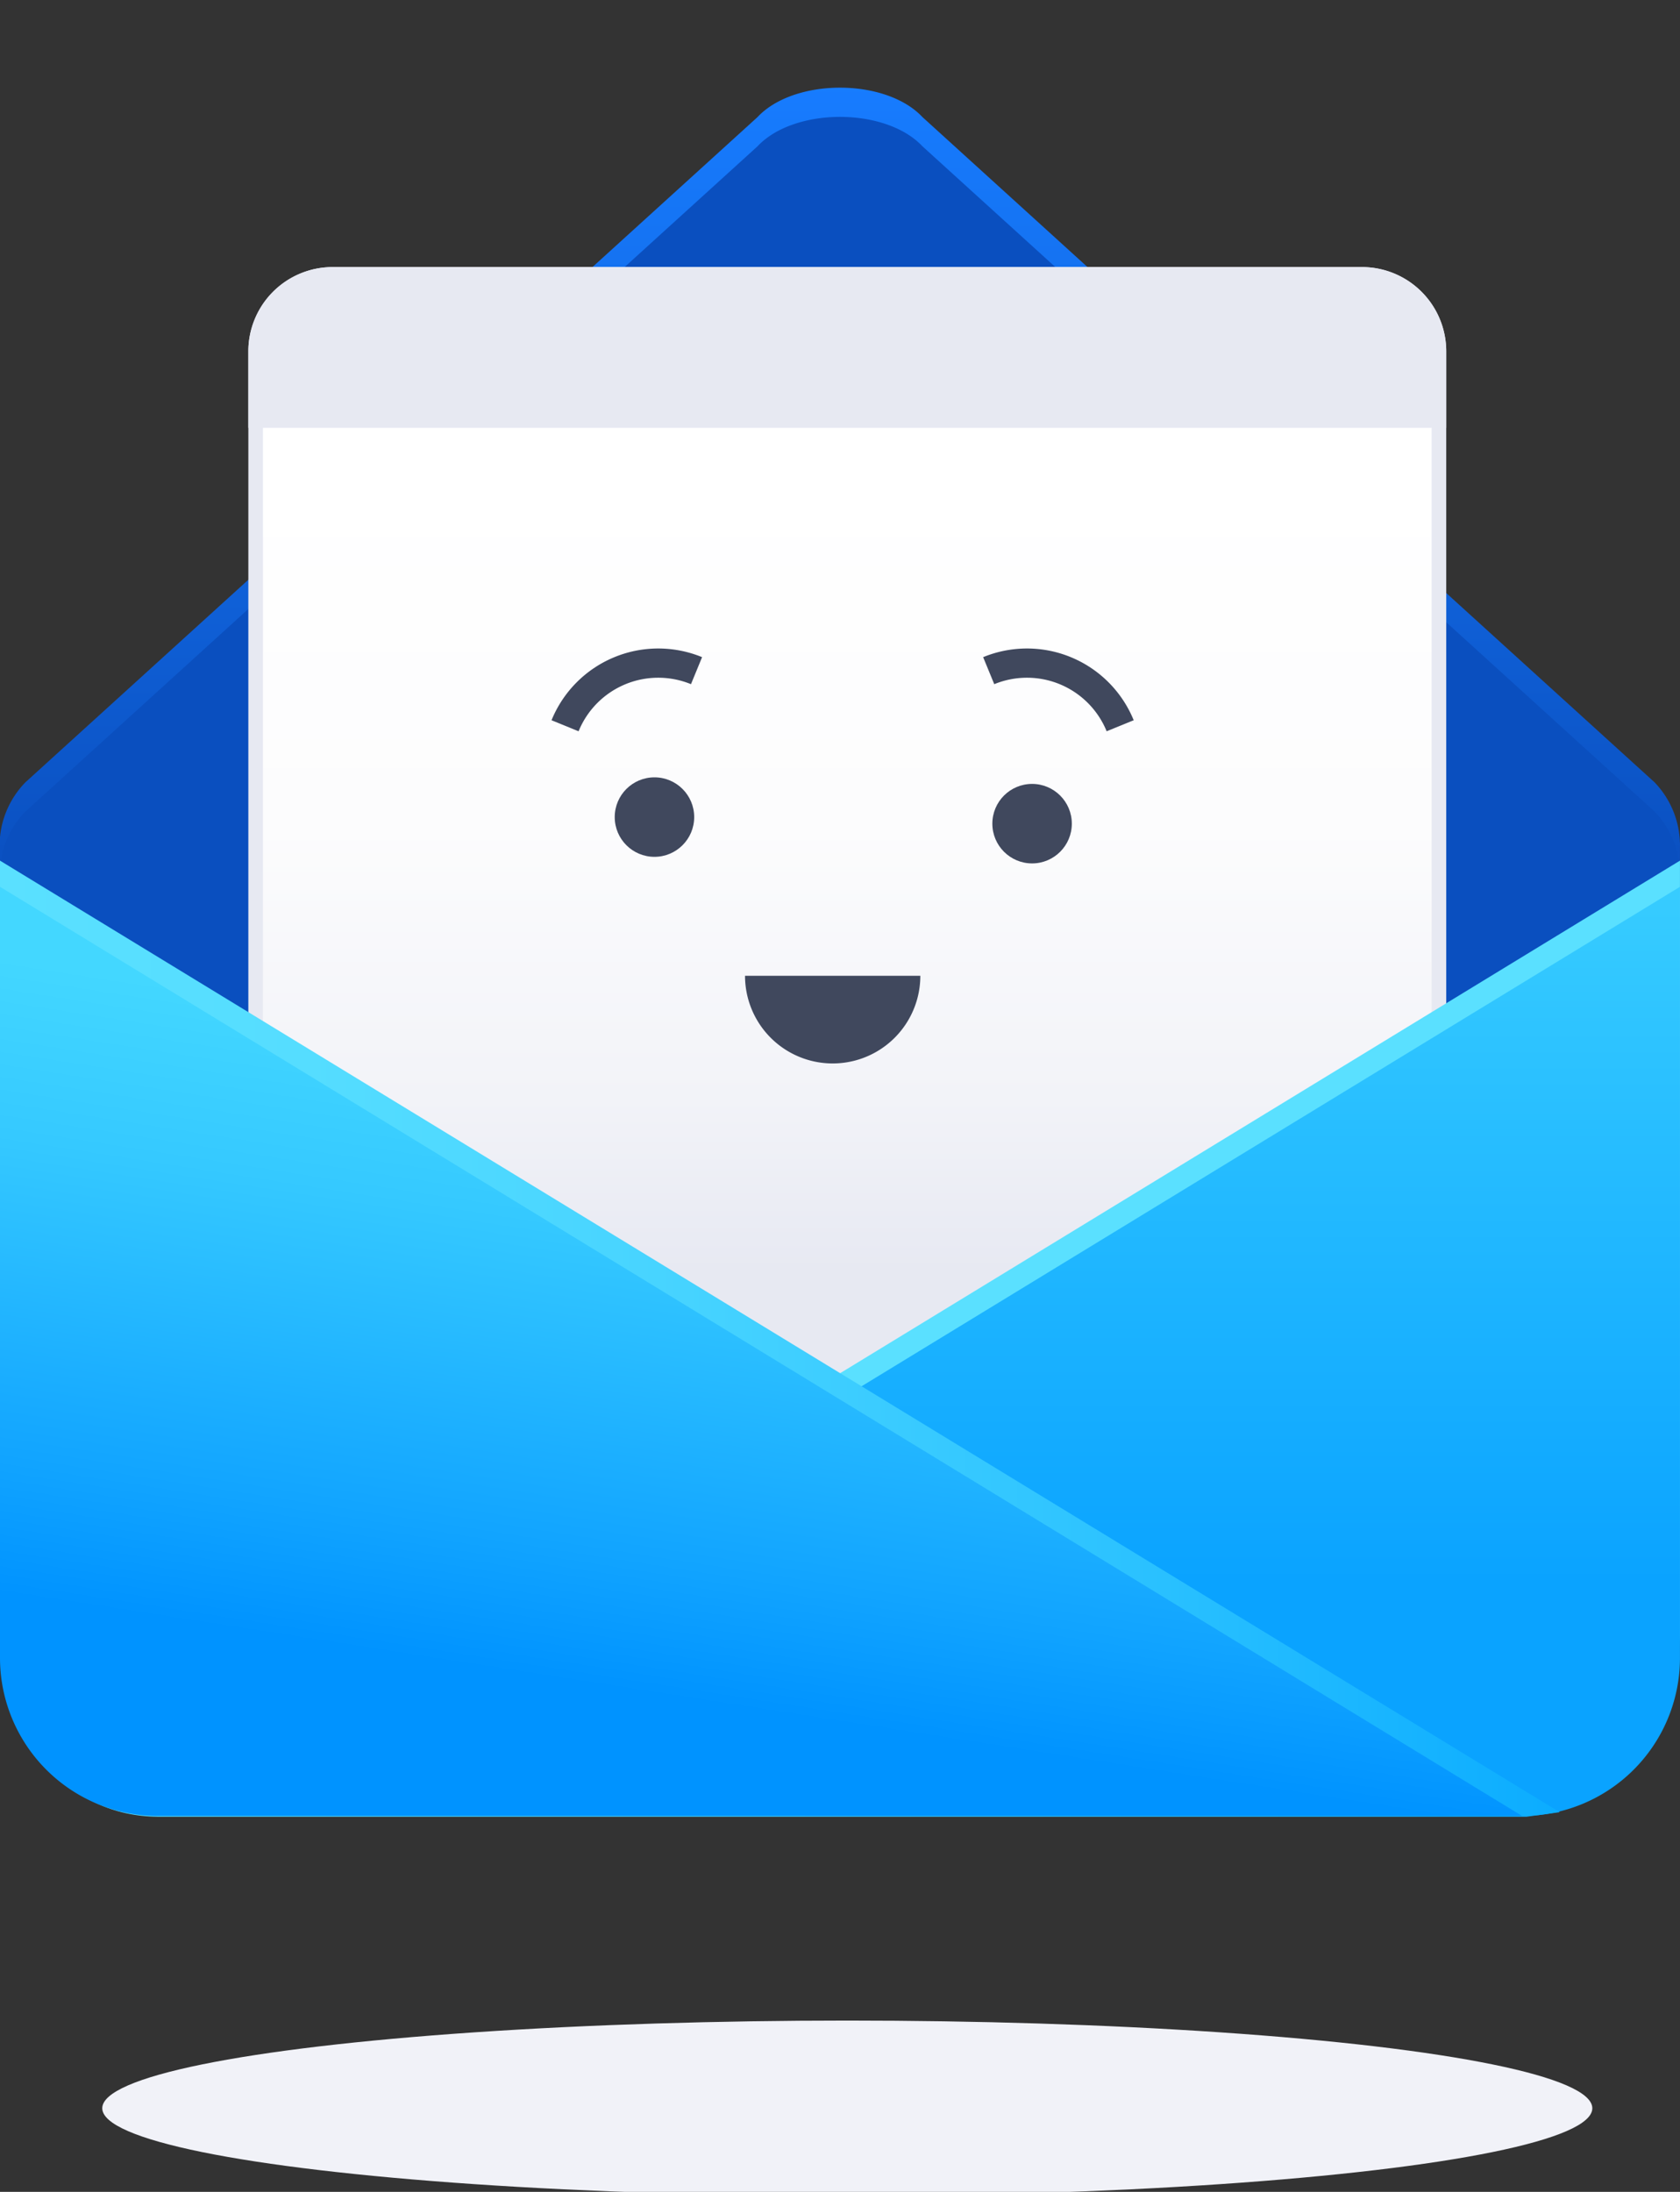
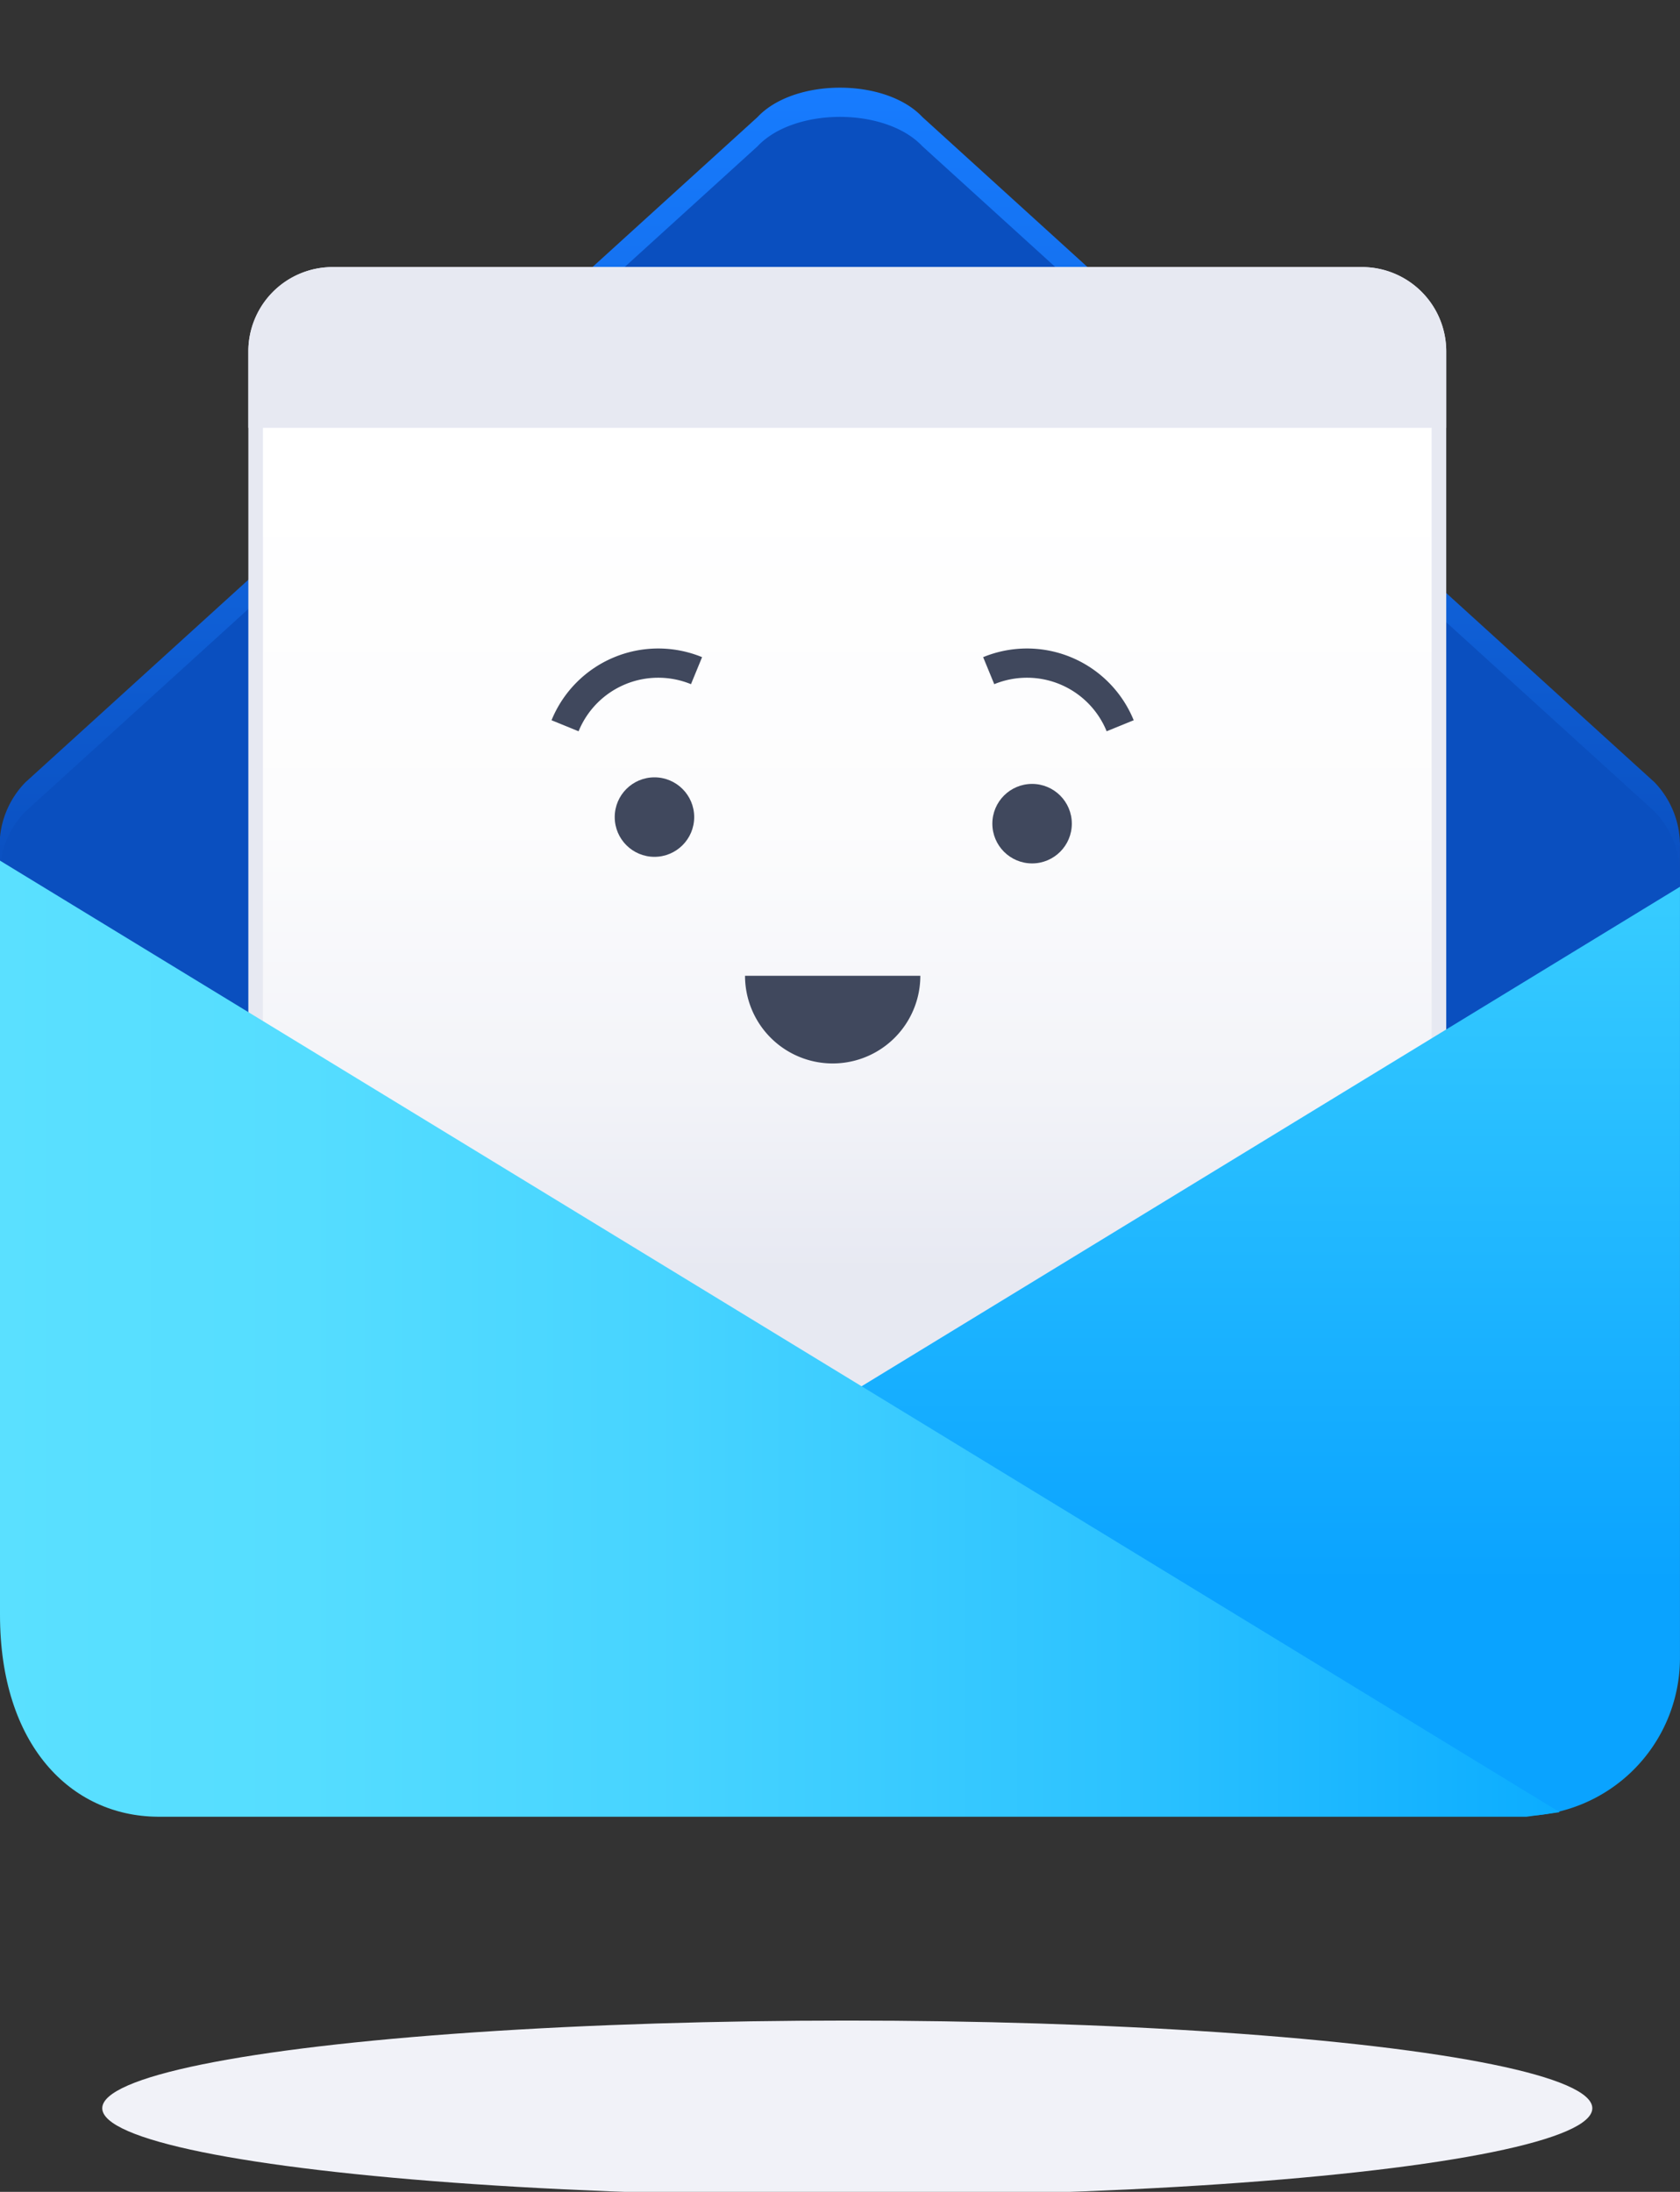
<svg xmlns="http://www.w3.org/2000/svg" width="115.002" height="150" viewBox="0 -6 115.002 150">
  <rect x="0" y="-6" width="115.002" height="150" fill="#333333" stroke="none" />
  <defs>
    <linearGradient id="linear-gradient" x1="0.5" y1="-0.004" x2="0.5" y2="0.88" gradientUnits="objectBoundingBox">
      <stop offset="0" stop-color="#177cff" />
      <stop offset="0.28" stop-color="#1269e4" />
      <stop offset="0.62" stop-color="#0a4fbf" />
      <stop offset="1" stop-color="#0a4fbf" />
    </linearGradient>
    <linearGradient id="linear-gradient-2" x1="0.5" y1="1.033" x2="0.5" y2="0.022" gradientUnits="objectBoundingBox">
      <stop offset="0" stop-color="#e7e9f2" />
      <stop offset="0.21" stop-color="#e7e9f2" />
      <stop offset="0.35" stop-color="#f2f3f8" />
      <stop offset="0.57" stop-color="#fcfcfd" />
      <stop offset="0.85" stop-color="#fff" />
      <stop offset="1" stop-color="#fff" />
    </linearGradient>
    <linearGradient id="linear-gradient-3" x1="0.5" y1="0.965" x2="0.5" y2="-0.187" gradientUnits="objectBoundingBox">
      <stop offset="0.19" stop-color="#0aa3ff" />
      <stop offset="1" stop-color="#43d7ff" />
    </linearGradient>
    <linearGradient id="linear-gradient-4" y1="0.5" x2="1" y2="0.5" gradientUnits="objectBoundingBox">
      <stop offset="0" stop-color="#5ae0ff" />
      <stop offset="0.2" stop-color="#5df" />
      <stop offset="0.44" stop-color="#46d3ff" />
      <stop offset="0.71" stop-color="#2dc3ff" />
      <stop offset="1" stop-color="#0bacff" />
      <stop offset="1" stop-color="#0aacff" />
    </linearGradient>
    <linearGradient id="linear-gradient-5" x1="0.391" y1="0.933" x2="0.57" y2="0.223" gradientUnits="objectBoundingBox">
      <stop offset="0.1" stop-color="#0093ff" />
      <stop offset="0.29" stop-color="#11a4ff" />
      <stop offset="0.75" stop-color="#35c9ff" />
      <stop offset="1" stop-color="#43d7ff" />
    </linearGradient>
  </defs>
  <g id="Grid_01" transform="translate(-19 -3.723)">
    <path id="Path_525" data-name="Path 525" d="M134,56v-.26a6.24,6.24,0,0,0-1.74-4.48L82.15,5.74c-2.52-2.69-8.78-2.69-11.3,0L20.74,51.26A6.22,6.22,0,0,0,19,55h0V75l59,30,56-25.12Z" fill="url(#linear-gradient)" />
    <path id="Path_526" data-name="Path 526" d="M134,58v-.26a6.24,6.24,0,0,0-1.74-4.48L82.15,7.74c-2.52-2.69-8.78-2.69-11.3,0L20.74,53.26A6.22,6.22,0,0,0,19,57h0V77l59,30,56-25.12Z" fill="#0a4fbf" />
    <path id="Path_527" data-name="Path 527" d="M41.73,99.23A5.26,5.26,0,0,1,36.48,94V21.75a5.26,5.26,0,0,1,5.25-5.25h70.52a5.25,5.25,0,0,1,5.25,5.25V97a2.25,2.25,0,0,1-2.25,2.25Z" fill="url(#linear-gradient-2)" />
    <path id="Path_528" data-name="Path 528" d="M112.25,17A4.75,4.75,0,0,1,117,21.75V97a1.76,1.76,0,0,1-1.75,1.75H41.73A4.76,4.76,0,0,1,37,94V21.75A4.75,4.75,0,0,1,41.73,17h70.52m0-1H41.73A5.77,5.77,0,0,0,36,21.75V94a5.77,5.77,0,0,0,5.75,5.75h73.52A2.75,2.75,0,0,0,118,97V21.75A5.77,5.77,0,0,0,112.25,16Z" fill="#e7e9f2" />
    <path id="Path_529" data-name="Path 529" d="M36,27V21.75A5.77,5.77,0,0,1,41.73,16h70.52A5.77,5.77,0,0,1,118,21.75V27Z" fill="#e7e9f2" />
-     <path id="Path_530" data-name="Path 530" d="M29.78,120.21H123.2A10.82,10.82,0,0,0,134,109.43V56.62Z" fill="#5ae0ff" />
    <path id="Path_531" data-name="Path 531" d="M29.78,122H123.2A10.82,10.82,0,0,0,134,111.23V58.41Z" fill="url(#linear-gradient-3)" />
    <path id="Path_532" data-name="Path 532" d="M125.77,121.74l-2.27.31H29.78C23.85,122,19,117.15,19,108.23V56.62" fill="url(#linear-gradient-4)" />
-     <path id="Path_533" data-name="Path 533" d="M123.2,122H29.78A10.82,10.82,0,0,1,19,111.23V58.41Z" fill="url(#linear-gradient-5)" />
    <circle id="Ellipse_1" data-name="Ellipse 1" cx="2.72" cy="2.72" r="2.72" transform="translate(61.08 50.92)" fill="#40485d" />
    <circle id="Ellipse_2" data-name="Ellipse 2" cx="2.72" cy="2.72" r="2.72" transform="translate(86.93 51.37)" fill="#40485d" />
    <path id="Path_534" data-name="Path 534" d="M82,64.5a6,6,0,0,1-12,0Z" fill="#40485d" />
    <path id="Path_535" data-name="Path 535" d="M57.68,47.39a6.89,6.89,0,0,1,9-3.77" fill="none" stroke="#40485d" stroke-miterlimit="10" stroke-width="2" />
    <path id="Path_536" data-name="Path 536" d="M95.68,47.39a6.89,6.89,0,0,0-9-3.77" fill="none" stroke="#40485d" stroke-miterlimit="10" stroke-width="2" />
    <ellipse id="Ellipse_3" data-name="Ellipse 3" cx="51" cy="6" rx="51" ry="6" transform="translate(26 136)" fill="#f1f2f8" />
  </g>
</svg>